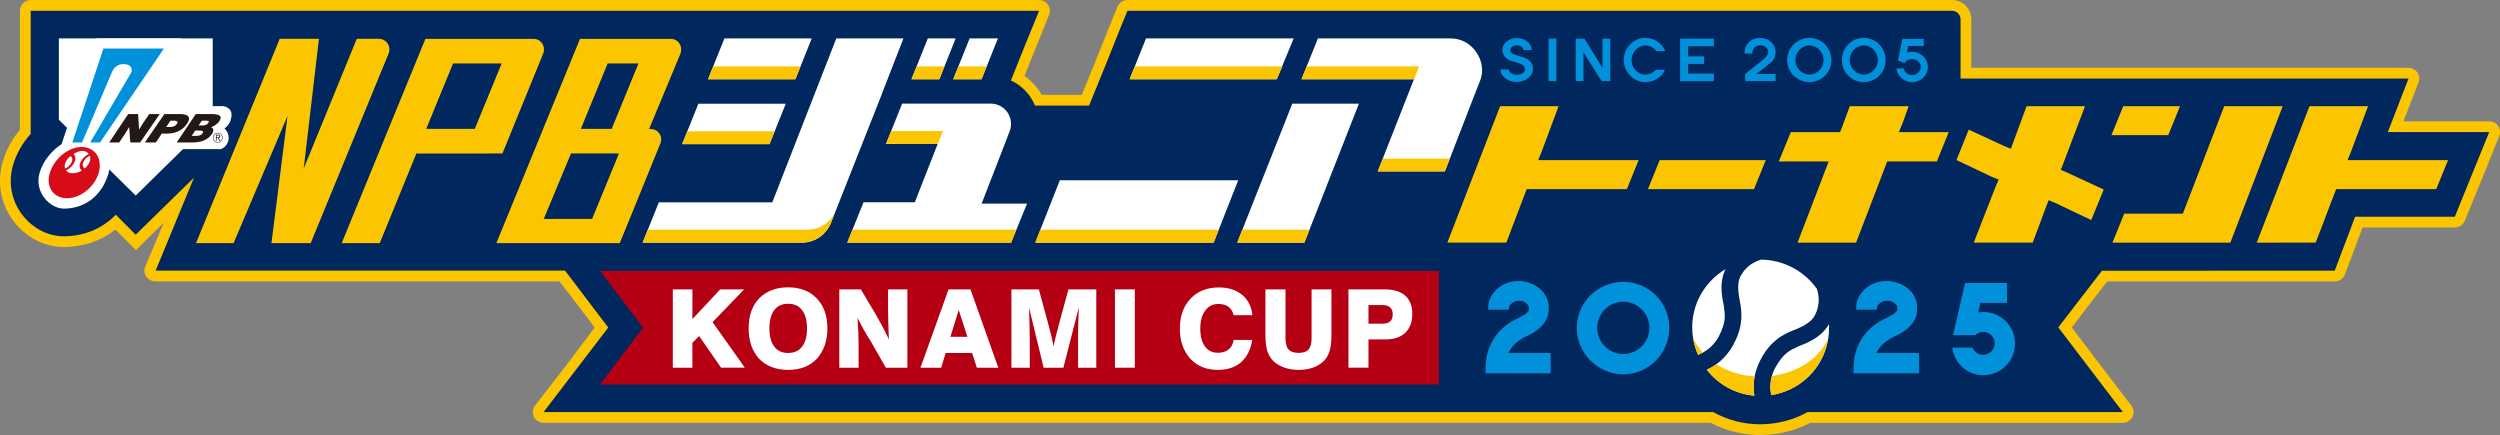
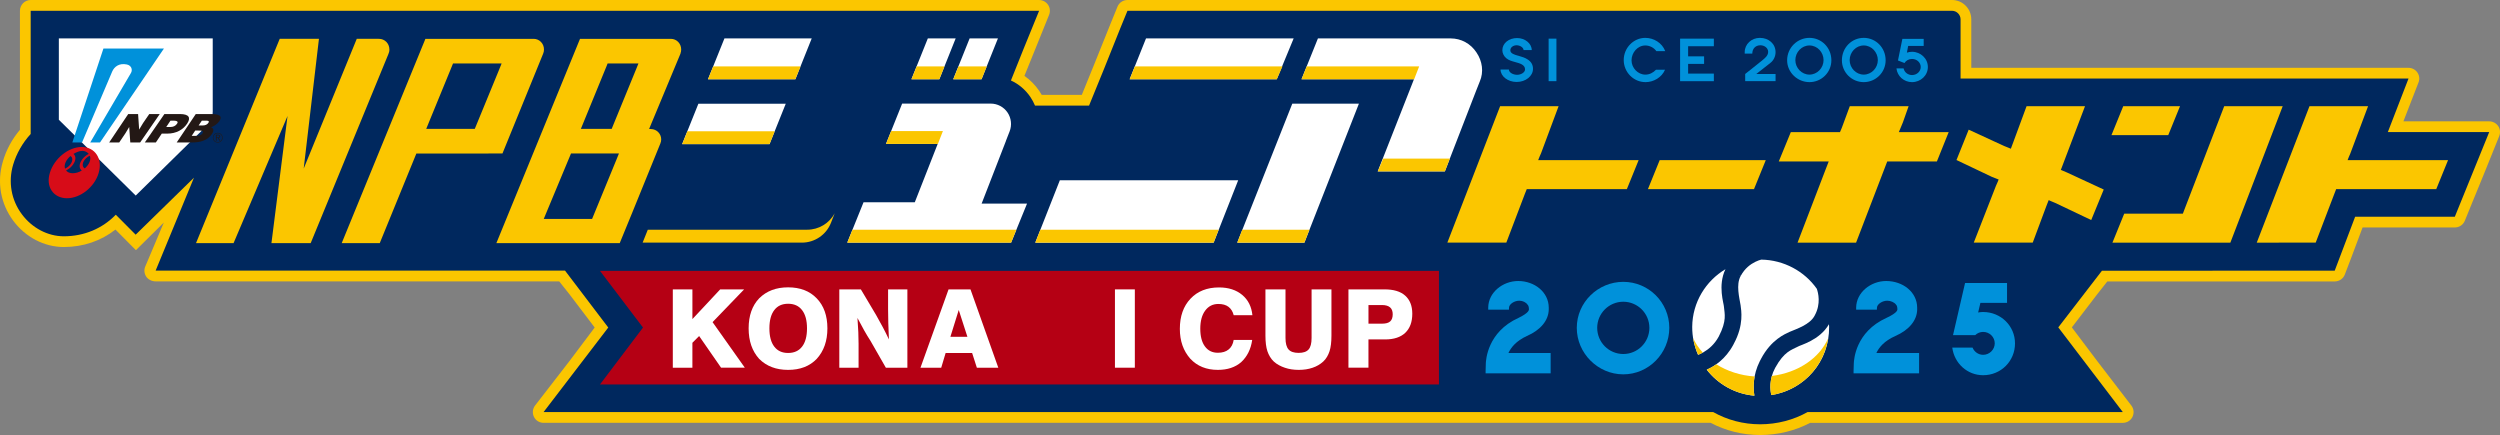
<svg xmlns="http://www.w3.org/2000/svg" id="_レイヤー_2" data-name="レイヤー 2" viewBox="0 0 238.768 41.549">
  <rect x="0" y="0" width="238.768" height="41.549" fill="#808080" stroke="none" />
  <defs>
    <style>
      .cls-1 {
        fill: #231815;
      }

      .cls-2 {
        fill: #b50014;
      }

      .cls-3 {
        fill: #0091da;
      }

      .cls-4 {
        fill: #00285e;
      }

      .cls-5, .cls-6 {
        fill: #fff;
      }

      .cls-6 {
        fill-rule: evenodd;
      }

      .cls-7 {
        fill: #fbc600;
      }

      .cls-8 {
        fill: #d70c18;
      }
    </style>
  </defs>
  <g id="_レイヤー_1-2" data-name="レイヤー 1">
    <g>
      <path class="cls-7" d="M238.594,12.039c-.192-.278-.512-.449-.854-.449h-8.197l1.447-3.728c.122-.31.078-.666-.118-.945-.192-.272-.504-.439-.842-.439h-41.758V1.848c0-1.023-.826-1.848-1.844-1.848h-78.749c-.42,0-.8.257-.951.64l-.673,1.651-1.564,3.892-1.171,2.88h-3.828c-.071-.128-.149-.253-.235-.379-.389-.565-.864-1.049-1.417-1.438l.871-2.148,1.484-3.677c.127-.318.093-.683-.101-.965-.192-.282-.513-.454-.854-.454H2.929C2.364,0,1.904.463,1.904,1.031v11.367c-.754.894-1.316,1.924-1.634,3.041-.581,1.96-.216,4.016.998,5.647,1.171,1.567,2.952,2.503,4.819,2.506h.002c1.883,0,3.574-.596,4.937-1.666l1.954,1.968,2.666-2.636-1.781,4.219c-.127.312-.085.672.106.953.193.276.54.445.893.445h38.544l.971,1.219,2.418,3.186-2.414,3.213-3.284,4.244c-.234.311-.275.726-.102,1.079.172.352.527.568.92.568h111.459c1.416.745,3.027,1.164,4.735,1.164s3.358-.419,4.776-1.163h29.86c.394,0,.743-.218.919-.567.174-.354.133-.769-.102-1.079l-3.255-4.242-2.434-3.228,2.429-3.171.959-1.218h21.722c.424,0,.809-.259.961-.659l.648-1.696,1.049-2.8h8.813c.414,0,.79-.252.949-.635l.67-1.646,1.13-2.757,1.487-3.683c.128-.317.093-.679-.099-.966Z" />
      <path class="cls-4" d="M228.056,12.613l1.975-5.111h-42.783V1.848c0-.448-.37-.818-.818-.818l-78.749.002-.675,1.644-1.56,3.897-1.435,3.516h-5.158c-.12-.285-.267-.563-.447-.83-.472-.692-1.114-1.232-1.855-1.572l1.209-3.022,1.481-3.633H2.93v11.765c-.776.841-1.364,1.882-1.676,2.937-.486,1.642-.182,3.374.839,4.737.977,1.31,2.472,2.095,3.996,2.097h0c1.966,0,3.691-.748,4.97-2.06.01.01.024.022.033.032l1.865,1.874,5.568-5.443-3.662,8.877h39.102s4.128,5.434,4.128,5.434l-6.179,8.076h111.71c1.328.745,2.856,1.165,4.484,1.165s3.198-.42,4.524-1.165h30.112l-6.163-8.09,4.17-5.412,22.23-.003,1.952-5.153h9.52l3.284-8.086h-9.684Z" />
      <g>
        <path class="cls-3" d="M144.854,7.829c-.843,0-1.533-.533-1.543-1.187h.797c.017.307.424.502.794.502.357,0,.752-.224.752-.52,0-.441-.504-.578-.913-.687l-.052-.016c-.299-.082-.587-.158-.832-.363-.23-.193-.372-.486-.372-.758,0-.671.619-1.166,1.411-1.166.745,0,1.386.506,1.397,1.146h-.778c-.03-.279-.377-.457-.674-.457-.286,0-.593.178-.593.484,0,.303.405.417.706.503l.014.003.061.016c.322.094.62.177.876.352.347.224.506.512.506.897,0,.688-.698,1.25-1.558,1.25h0Z" />
        <path class="cls-3" d="M147.899,3.691h.751v4.061h-.745V3.691h-.006Z" />
-         <path class="cls-3" d="M151.328,3.691l1.717,2.788v-2.788h.749v4.061h-.829l-1.729-2.748v2.748h-.742V3.691h.835Z" />
        <path class="cls-3" d="M157.154,7.844c-1.145,0-2.077-.958-2.077-2.106,0-1.172.942-2.121,2.058-2.121.808,0,1.598.468,1.907,1.265h-.849c-.245-.344-.648-.539-1.056-.539-.732,0-1.314.677-1.314,1.425,0,.716.606,1.359,1.32,1.359.401,0,.742-.181,1.014-.465h.864c-.307.725-1.084,1.183-1.867,1.183Z" />
        <path class="cls-3" d="M163.685,3.691v.724h-2.457v.967h1.525v.72h-1.525v.927h2.457v.725h-3.223V3.691h3.223Z" />
        <path class="cls-3" d="M169.088,6.005c.298-.227.491-.611.491-1.021,0-.803-.658-1.367-1.499-1.367-.798,0-1.448.598-1.448,1.358v.147h.724c0-.481.316-.798.775-.798.375,0,.74.25.74.629,0,.36-.303.597-.575.822l-1.618,1.29v.687h2.901v-.687h-1.841l1.35-1.06Z" />
        <path class="cls-3" d="M172.815,7.844c-1.137,0-2.131-.92-2.131-2.085,0-1.206.979-2.143,2.131-2.143,1.159,0,2.094.937,2.094,2.143,0,1.165-.95,2.085-2.094,2.085ZM172.815,7.126c.736,0,1.348-.634,1.348-1.384s-.594-1.4-1.348-1.4c-.749,0-1.346.648-1.346,1.4s.612,1.384,1.346,1.384Z" />
        <path class="cls-3" d="M178.002,7.844c-1.139,0-2.087-.92-2.087-2.085,0-1.206.933-2.143,2.087-2.143s2.09.937,2.09,2.143c0,1.165-.948,2.085-2.09,2.085ZM178.002,7.126c.735,0,1.345-.634,1.345-1.384s-.595-1.4-1.345-1.4-1.346.648-1.346,1.4.612,1.384,1.346,1.384Z" />
        <path class="cls-3" d="M182.614,4.947c-.172,0-.339.028-.492.081l.122-.638h1.482v-.681h-2.034s-.422,2.067-.422,2.067l.622.244c.141-.233.409-.389.722-.389.473,0,.83.353.83.768,0,.408-.357.768-.83.77-.413-.002-.741-.286-.807-.636h-.681c.076.744.716,1.31,1.487,1.312.822-.002,1.511-.633,1.513-1.446-.002-.814-.69-1.451-1.513-1.453Z" />
      </g>
      <polygon class="cls-2" points="137.429 36.717 57.304 36.717 61.412 31.284 57.304 25.87 137.429 25.87 137.429 36.717" />
      <g>
        <g>
          <path class="cls-5" d="M162.731,33.618c.462-.27,1.014-.722,1.424-1.479.789-1.529.553-2.166.496-2.826,0-.298-.614-2.026.142-3.604-1.876,1.122-3.153,3.156-3.174,5.502-.006.949.195,1.854.558,2.677.138-.052.331-.137.555-.269Z" />
          <path class="cls-5" d="M168.074,34.495h-.002s.078-.14.078-.14c.007-.019.016-.035.023-.05.006-.014.012-.023.012-.023.976-1.855,2.306-2.381,2.739-2.588.689-.292,1.929-.692,2.375-1.528.004-.009.006-.01.01-.02l.003-.002c.007-.018.011-.023.011-.023.605-1.108.329-2.164.194-2.541l-.003-.004c-1.169-1.663-3.136-2.749-5.303-2.78-.141.034-.335.1-.551.205-.466.226-1.008.615-1.403,1.34-.005.006-.005.012-.005.012l-.141-.077.059.043.074.043s0,0-.002.003c-.458.83-.115,2.089-.003,2.792.058.467.338,1.863-.648,3.674,0,.004-.003.007-.007.015-.01.018-.02.037-.03.06-.754,1.423-1.852,2.098-2.548,2.405,1.075,1.379,2.695,2.316,4.551,2.48-.118-.725-.157-1.955.517-3.295Z" />
          <path class="cls-5" d="M171.683,33.118c-.586.306-1.284.457-2.132,1.999l-.003.006h0s0,.003-.006.008c-.602,1.113-.471,2.169-.371,2.6,3.187-.495,5.562-3.215,5.523-6.521,0-.085-.012-.168-.016-.244-.891,1.545-2.732,1.983-2.996,2.152Z" />
        </g>
        <g>
          <path class="cls-7" d="M162.63,33.675c-.383-.42-.696-.88-.921-1.384.087.563.25,1.092.473,1.594.115-.044.27-.112.448-.21Z" />
          <path class="cls-7" d="M167.581,35.956c-1.38-.094-2.64-.516-3.664-1.165-.335.235-.645.401-.907.515,1.077,1.383,2.692,2.321,4.549,2.487-.072-.452-.118-1.093.022-1.837Z" />
          <path class="cls-7" d="M169.229,35.905c-.232.806-.136,1.5-.059,1.829,2.825-.438,5-2.624,5.437-5.43-.832,1.893-2.856,3.284-5.379,3.601Z" />
        </g>
      </g>
      <path class="cls-5" d="M20.316,3.67c-1.304,0-13.39,0-14.696,0v7.768c.39.394,6.44,6.339,7.341,7.239.541-.539,7.346-7.216,7.346-7.216v-.714c0-.008.004-.014.01-.016V3.67Z" />
      <g>
-         <path class="cls-6" d="M22.094,11.201c.178-.991-.812-1.067-.812-1.067h-8.166l4.217-6.465h-8.107l-3.343,10.095c-.947.614-1.773,1.622-2.095,2.719-.561,1.885,1.011,3.44,2.303,3.442,1.811,0,3.581-1.01,4.281-3.393.154-.534.012-1.476-.425-2.286h11.131c.012,0,.025-.005.035-.009.432-.169.727-.589.727-1.077,0-.163-.031-.321-.099-.467-.069-.158-.174-.302-.306-.411.423-.337.595-.677.657-1.081" />
        <path class="cls-8" d="M7.819,14.038c-1.285-.007-2.643,1.111-3.049,2.447-.434,1.347.333,2.44,1.613,2.448,1.281.012,2.646-1.065,3.038-2.408.399-1.344-.322-2.476-1.603-2.487M6.269,15.491c.098-.216.26-.418.458-.585.183.101.236.324.116.593-.113.263-.362.494-.633.605-.057-.168-.043-.385.059-.613M6.31,16.283c.337-.165.643-.451.795-.784.16-.34.115-.634-.088-.798.269-.157.567-.295.85-.292.272,0,.48.138.609.286-.326.166-.622.453-.773.77-.164.357-.11.669.112.821-.274.166-.582.26-.869.26-.287,0-.508-.102-.636-.264M8.539,15.507c-.089.208-.248.407-.437.575-.198-.097-.26-.336-.14-.616.115-.259.36-.482.621-.595.068.181.062.394-.045.636" />
        <path class="cls-3" d="M6.909,13.605l2.97-8.973h5.78l-6.106,8.973h-.935l3.886-6.63c.176-.284.07-.722-.393-.818-.735-.152-1.186.215-1.387.656l-2.888,6.792h-.926Z" />
        <polygon class="cls-1" points="13.29 12.374 13.663 11.756 14.255 10.893 15.257 10.893 13.385 13.605 12.443 13.605 12.34 12.127 11.966 12.748 11.387 13.605 10.427 13.605 12.246 10.893 13.189 10.893 13.29 12.374" />
        <path class="cls-1" d="M13.832,13.605l1.87-2.713h1.48c.88,0,1.067.353.689.919-.39.58-1.031.951-1.913.951h-.508l-.565.844h-1.054ZM16.294,12.127c.237,0,.464-.086.618-.314.174-.252-.131-.29-.341-.29h-.29l-.403.604h.416Z" />
        <path class="cls-1" d="M16.876,13.606l1.822-2.714h1.468c.69,0,1.145.137.781.685-.187.277-.524.479-.799.587.282.076.293.331.094.628-.407.602-1.074.814-1.87.814h-1.496ZM18.643,12.47l-.335.506h.437c.246,0,.464-.046.603-.249.157-.239-.065-.257-.386-.257h-.32ZM19.278,11.522l-.305.459h.419c.2,0,.396-.079.504-.238.143-.217-.057-.221-.262-.221h-.356Z" />
        <path class="cls-1" d="M20.327,13.149c0-.254.213-.462.469-.464h0c.257,0,.468.21.468.464h0c0,.26-.211.468-.468.468h0v-.048c.231,0,.42-.187.42-.42h0c0-.226-.188-.415-.42-.415h0c-.231,0-.42.188-.42.415h0c0,.232.188.42.42.42h0v.048c-.256,0-.469-.208-.469-.468h0Z" />
        <path class="cls-1" d="M20.921,12.96c.021.016.028.038.028.062,0,.029-.007.05-.03.071-.021.022-.053.031-.093.031h-.135v-.193h.144c.033,0,.062.011.085.028M20.997,13.121c.023-.027.035-.061.035-.096,0-.042-.019-.079-.051-.111-.034-.033-.082-.05-.148-.05h-.213v.575h.071v-.251h.12l.145.248h.097l-.164-.252c.054-.015.084-.037.108-.063" />
      </g>
      <g>
        <path class="cls-7" d="M51.868,5.144c.055-.121.087-.259.087-.415,0-.576-.444-1.02-.987-1.02-.006,0-.011.002-.017.002v-.002h-10.321l-7.994,19.512h3.634l3.388-8.294.109-.264h6.567l.865-.007h.791l3.878-9.512ZM47.671,6.649l-2.217,5.394-.11.266h-4.636l.237-.581,2.214-5.397.108-.27h4.642l-.238.588Z" />
        <path class="cls-7" d="M64.997,5.102l-.005-.008c.043-.109.066-.228.066-.365,0-.576-.438-1.02-.989-1.02-.011,0-.019.003-.03.004l-.002-.004h-8.642l-7.989,19.511h11.782l1.057-2.576.129-.314,2.698-6.635h0c.049-.119.077-.247.077-.383,0-.539-.434-.979-.975-.987v-.003h-.181l.241-.581,2.764-6.638ZM58.876,15.242l-2.217,5.4-.11.268h-4.616l.241-.582,2.25-5.4.11-.268h4.579l-.237.582ZM60.738,6.648l-2.21,5.395-.107.267h-2.945l.239-.583,2.21-5.397.106-.269h2.945l-.238.589Z" />
        <path class="cls-7" d="M37.19,4.728c0-.576-.444-1.02-.994-1.02-.014,0-.024.004-.036.004l-.002-.004h-2.085l-5.068,12.392,1.456-12.392h-3.746l-7.994,19.511h3.587s5.152-12.14,5.152-12.14l-1.536,12.139h3.749l7.418-18.047c.061-.132.1-.274.1-.442Z" />
      </g>
      <polygon class="cls-7" points="143.864 23.173 138.232 23.173 143.272 10.144 148.856 10.144 147.179 14.644 147.038 14.964 146.906 15.296 147.272 15.296 147.899 15.296 156.501 15.296 155.377 18.062 146.28 18.062 145.986 18.062 145.816 18.062 145.754 18.22 145.645 18.491 143.864 23.173 143.864 23.173" />
      <polygon class="cls-7" points="177.269 23.174 171.679 23.174 174.3 16.338 174.525 15.756 174.656 15.418 174.292 15.418 174.083 15.418 169.887 15.418 171.036 12.617 175.283 12.617 175.57 12.617 175.733 12.617 175.799 12.462 175.91 12.198 176.669 10.142 182.286 10.142 181.744 11.678 181.499 12.269 181.353 12.617 181.727 12.617 182.373 12.617 186.114 12.617 184.988 15.418 180.722 15.418 180.415 15.418 180.246 15.418 180.184 15.578 180.079 15.852 177.269 23.174 177.269 23.174" />
      <polygon class="cls-7" points="194.14 23.173 188.509 23.173 190.625 17.756 190.797 17.367 190.884 17.145 190.644 17.05 190.229 16.887 186.858 15.284 188.024 12.384 191.402 13.941 191.812 14.105 192.05 14.205 192.139 13.969 192.294 13.55 193.551 10.144 199.133 10.144 197.059 15.612 196.91 16.004 196.823 16.227 197.045 16.319 197.431 16.484 200.922 18.102 199.727 21.016 196.307 19.389 195.9 19.218 195.664 19.114 195.57 19.353 195.408 19.772 194.14 23.173 194.14 23.173" />
      <polygon class="cls-7" points="215.536 23.174 220.572 10.144 226.167 10.144 224.462 14.689 224.342 14.964 224.211 15.296 224.57 15.296 225.201 15.296 233.807 15.296 232.681 18.062 223.583 18.062 223.29 18.062 223.121 18.062 223.06 18.219 222.954 18.491 221.166 23.172 215.536 23.174 215.536 23.174" />
      <polygon class="cls-7" points="167.52 18.062 157.389 18.062 158.512 15.295 168.644 15.295 167.52 18.062 167.52 18.062" />
      <polygon class="cls-7" points="213.016 23.174 206.394 23.174 201.753 23.174 202.877 20.409 208.009 20.409 208.307 20.409 208.477 20.409 208.537 20.254 208.642 19.977 212.428 10.144 218.014 10.144 213.016 23.174 213.016 23.174" />
      <polygon class="cls-7" points="207.084 12.905 201.66 12.905 202.784 10.144 208.207 10.144 207.084 12.905 207.084 12.905" />
      <polygon class="cls-5" points="77.525 3.669 69.189 3.669 67.62 7.568 75.964 7.568 77.525 3.669" />
      <polygon class="cls-5" points="89.714 7.568 91.273 3.669 88.614 3.669 87.049 7.568 89.714 7.568" />
      <polygon class="cls-5" points="93.746 7.568 95.31 3.669 92.606 3.669 91.041 7.568 93.746 7.568" />
      <polygon class="cls-5" points="123.554 3.669 109.452 3.669 107.89 7.568 121.942 7.568 123.554 3.669" />
      <polygon class="cls-5" points="98.876 23.174 115.912 23.174 118.257 17.215 101.223 17.215 98.876 23.174" />
      <polygon class="cls-5" points="75.044 9.91 66.7 9.91 65.15 13.767 73.495 13.767 75.044 9.91" />
      <polygon class="cls-5" points="123.422 9.902 118.165 23.174 124.58 23.174 129.785 9.902 123.422 9.902" />
-       <path class="cls-5" d="M86.285,3.669h-6.412l-6.113,15.653h-10.834l-1.55,3.851h15.211c1.223,0,2.327-.75,2.776-1.889l4.868-12.316-.007-.005,2.061-5.295Z" />
      <path class="cls-7" d="M77.098,21.939h-15.228l-.494,1.234h15.211c1.223,0,2.327-.75,2.776-1.889l.356-.917c-.509.957-1.516,1.571-2.622,1.571Z" />
      <path class="cls-5" d="M141.017,5.016c-.559-.857-1.477-1.347-2.461-1.347h-12.684l-1.568,3.899h10.74l-3.461,8.804h6.412l2.978-7.686h0s.356-.898.356-.898c.4-.922.242-1.957-.311-2.771Z" />
      <path class="cls-5" d="M93.752,19.447l2.327-5.996-.003-.006.349-.894c.235-.595.16-1.273-.198-1.803-.363-.537-.964-.854-1.606-.854h-8.459l-1.544,3.854h4.938l-2.187,5.573h-4.895l-1.554,3.851h15.65l1.52-3.726h-4.339Z" />
      <g>
        <polygon class="cls-7" points="68.118 6.341 67.62 7.568 75.964 7.568 76.459 6.341 68.118 6.341" />
        <polygon class="cls-7" points="87.548 6.341 87.049 7.568 89.714 7.568 90.206 6.341 87.548 6.341" />
        <polygon class="cls-7" points="91.54 6.341 91.041 7.568 93.746 7.568 94.245 6.341 91.54 6.341" />
        <polygon class="cls-7" points="108.389 6.341 107.89 7.568 121.942 7.568 122.486 6.341 108.389 6.341" />
        <polygon class="cls-7" points="99.365 21.94 98.876 23.174 115.912 23.174 116.394 21.94 99.365 21.94" />
        <polygon class="cls-7" points="65.647 12.538 65.15 13.767 73.495 13.767 73.993 12.538 65.647 12.538" />
        <g>
          <polygon class="cls-7" points="135.54 6.341 124.8 6.341 124.304 7.568 135.062 7.568 135.54 6.341" />
          <polygon class="cls-7" points="132.105 15.148 131.583 16.372 137.995 16.372 138.474 15.148 132.105 15.148" />
        </g>
        <polygon class="cls-7" points="118.646 21.94 118.165 23.174 124.58 23.174 125.06 21.94 118.646 21.94" />
        <g>
          <polygon class="cls-7" points="92.786 21.94 86.37 21.94 81.42 21.94 80.92 23.174 85.869 23.174 92.238 23.174 96.57 23.174 97.069 21.94 92.786 21.94" />
          <polygon class="cls-7" points="85.111 12.52 84.617 13.749 89.573 13.749 90.054 12.52 85.111 12.52" />
        </g>
      </g>
      <g>
        <g>
          <g>
            <path class="cls-3" d="M155.037,26.918c-2.426,0-4.443,1.966-4.443,4.393s2.017,4.442,4.443,4.442,4.39-2.012,4.394-4.442c-.004-2.427-1.97-4.393-4.394-4.393ZM155.037,33.811c-1.38-.002-2.491-1.119-2.493-2.5.002-1.377,1.113-2.49,2.493-2.494,1.375.004,2.488,1.117,2.492,2.494-.004,1.381-1.117,2.498-2.492,2.5Z" />
            <path class="cls-3" d="M181.021,32.09h0c1.323-.579,2.052-1.496,2.082-2.489h0v-.047.002-.174c-.004-1.483-1.357-2.54-2.957-2.544-1.495.004-2.862,1.11-2.87,2.544v.195h1.98l.007-.187c.005-.346.525-.675.989-.67.325,0,.681.16.829.372l.026.03c.003.011.104.083.109.41v.005c-.009.061.043.314-1.038.821-2.999,1.35-3.108,4.052-3.126,4.327,0,.009-.024.503-.024.777v.197h6.259v-1.945h-4.08c.246-.523.737-1.147,1.815-1.625Z" />
            <path class="cls-3" d="M145.829,32.09h0c1.328-.579,2.055-1.496,2.086-2.489h.002v-.047l-.002.002c0-.006.002-.012.002-.016v-.158c-.004-1.483-1.356-2.54-2.916-2.544-1.497.004-2.857,1.11-2.865,2.544v.195h1.977l.009-.187c.004-.346.518-.675.988-.67.328,0,.636.16.776.372l.027.03c.004.011.105.083.113.41v.005c-.012.061.045.314-.99.821-2.997,1.35-3.109,4.052-3.129,4.327,0,.009-.021.503-.021.777v.197h6.212v-1.945h-4.032c.243-.523.73-1.147,1.764-1.625Z" />
          </g>
          <path class="cls-3" d="M189.405,29.797c-.161,0-.322.022-.478.047l.215-.916h2.545v-1.9h-4.009l-1.151,4.98h2.115c.2-.189.464-.309.763-.309.606,0,1.107.484,1.107,1.094-.003.599-.504,1.094-1.107,1.094-.46,0-.85-.288-1.013-.69h-1.937c.198,1.511,1.436,2.638,2.95,2.638,1.703,0,3.043-1.346,3.043-3.041,0-1.659-1.343-2.992-3.043-2.996Z" />
        </g>
        <g>
          <path class="cls-5" d="M64.258,35.118v-7.48h1.872v2.837l2.653-2.837h2.286l-3.014,3.127,3.082,4.353h-2.269l-2.096-3.025-.643.646v2.379h-1.872Z" />
          <path class="cls-5" d="M71.5,31.36c0-1.208.336-2.164,1.003-2.864.708-.706,1.625-1.053,2.769-1.053s2.06.348,2.735,1.056c.677.701,1.016,1.656,1.016,2.861s-.339,2.164-1.016,2.91c-.675.707-1.589,1.056-2.735,1.056s-2.061-.348-2.769-1.054c-.667-.744-1.003-1.7-1.003-2.912ZM73.483,31.36c0,.758.155,1.343.465,1.743.307.405.747.608,1.323.608.579,0,1.025-.203,1.335-.608.312-.4.469-.985.469-1.743s-.157-1.336-.469-1.738c-.309-.407-.756-.611-1.335-.611s-1.017.203-1.323.609c-.309.4-.465.983-.465,1.74Z" />
          <path class="cls-5" d="M80.16,35.118v-7.48h2.059l1.45,2.44c.228.4.445.794.651,1.181.206.391.399.773.577,1.159-.026-.563-.045-1.094-.059-1.583-.015-.49-.02-.927-.02-1.296v-1.901h1.843v7.48h-2.056l-1.464-2.559c-.189-.301-.406-.633-.604-.999-.203-.368-.416-.764-.643-1.192.036.488.064.935.081,1.353.016.413.025.787.025,1.115v2.282h-1.84Z" />
          <path class="cls-5" d="M90.593,27.638h2.096l2.656,7.48h-2.048l-.452-1.406h-2.53l-.421,1.406h-1.982l2.682-7.48ZM90.77,32.167h1.624l-.827-2.562-.797,2.562Z" />
-           <path class="cls-5" d="M96.597,35.118v-7.48h2.622l.981,3.613c.089.327.168.638.237.935.067.302.132.6.185.884.065-.301.137-.623.217-.954.082-.327.176-.689.279-1.072l.924-3.405h2.662v7.48h-1.739v-3.341c0-.237.007-.563.019-.976.012-.42.029-.909.054-1.454l-1.477,5.771h-1.886l-1.399-5.771c.024.655.043,1.254.055,1.775.013.53.019.94.019,1.236v2.76h-1.751Z" />
          <path class="cls-5" d="M106.485,35.118v-7.48h1.9v7.48h-1.9Z" />
          <path class="cls-5" d="M119.594,32.467c-.131.894-.477,1.586-1.055,2.124-.571.493-1.311.735-2.224.735-1.088,0-1.97-.352-2.633-1.065-.663-.755-.998-1.688-.998-2.849,0-1.209.339-2.167,1.017-2.883.678-.72,1.587-1.076,2.726-1.076.9,0,1.64.238,2.208.71.575.477.896,1.124.979,1.941h-1.787c-.088-.35-.257-.62-.5-.802-.24-.181-.564-.271-.962-.271-.528,0-.952.213-1.261.636-.312.417-.468.998-.468,1.726s.148,1.295.442,1.692c.292.404.705.607,1.236.607.428,0,.772-.104,1.027-.314.258-.209.42-.509.484-.911h1.767Z" />
          <path class="cls-5" d="M120.858,27.638h1.917v4.641c0,.518.098.879.293,1.098.193.217.513.326.961.326.445,0,.758-.109.95-.326.192-.219.287-.58.287-1.098v-4.641h1.897v4.411c0,.63-.062,1.125-.183,1.498-.122.371-.317.726-.598.981-.296.27-.639.469-1.026.597-.393.134-.827.201-1.319.201-.483,0-.924-.067-1.314-.201-.387-.128-.774-.327-1.067-.597-.28-.26-.484-.616-.611-.99-.123-.374-.186-.866-.186-1.489v-4.411Z" />
          <path class="cls-5" d="M128.786,35.118v-7.48h3.449c.861,0,1.519.193,1.968.595.451.401.681.976.681,1.729,0,.796-.226,1.396-.67,1.824-.442.419-1.083.632-1.919.632h-1.597v2.7h-1.912ZM130.698,30.912h1.309c.344,0,.599-.069.763-.213.165-.146.244-.377.244-.685,0-.29-.082-.514-.253-.659-.172-.148-.43-.222-.773-.222h-1.289v1.779Z" />
        </g>
      </g>
    </g>
  </g>
</svg>